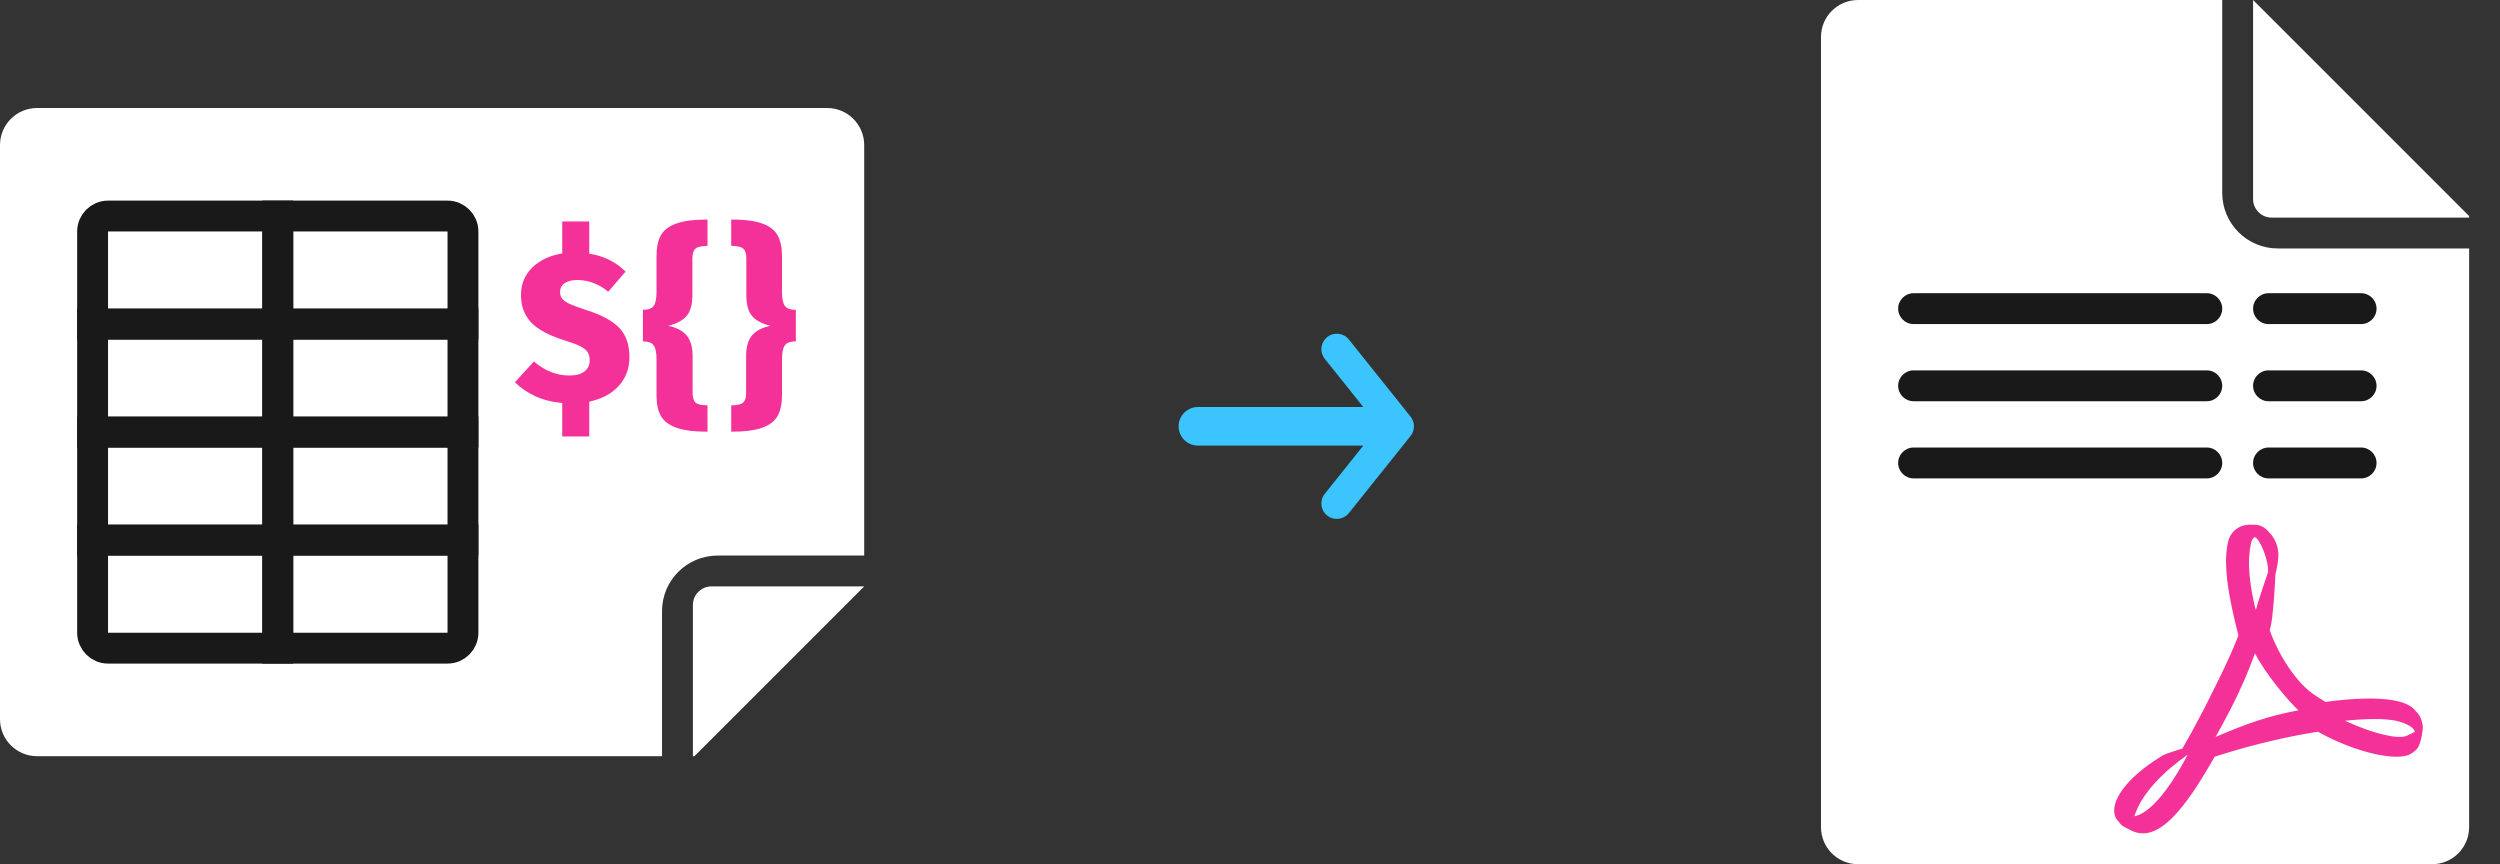
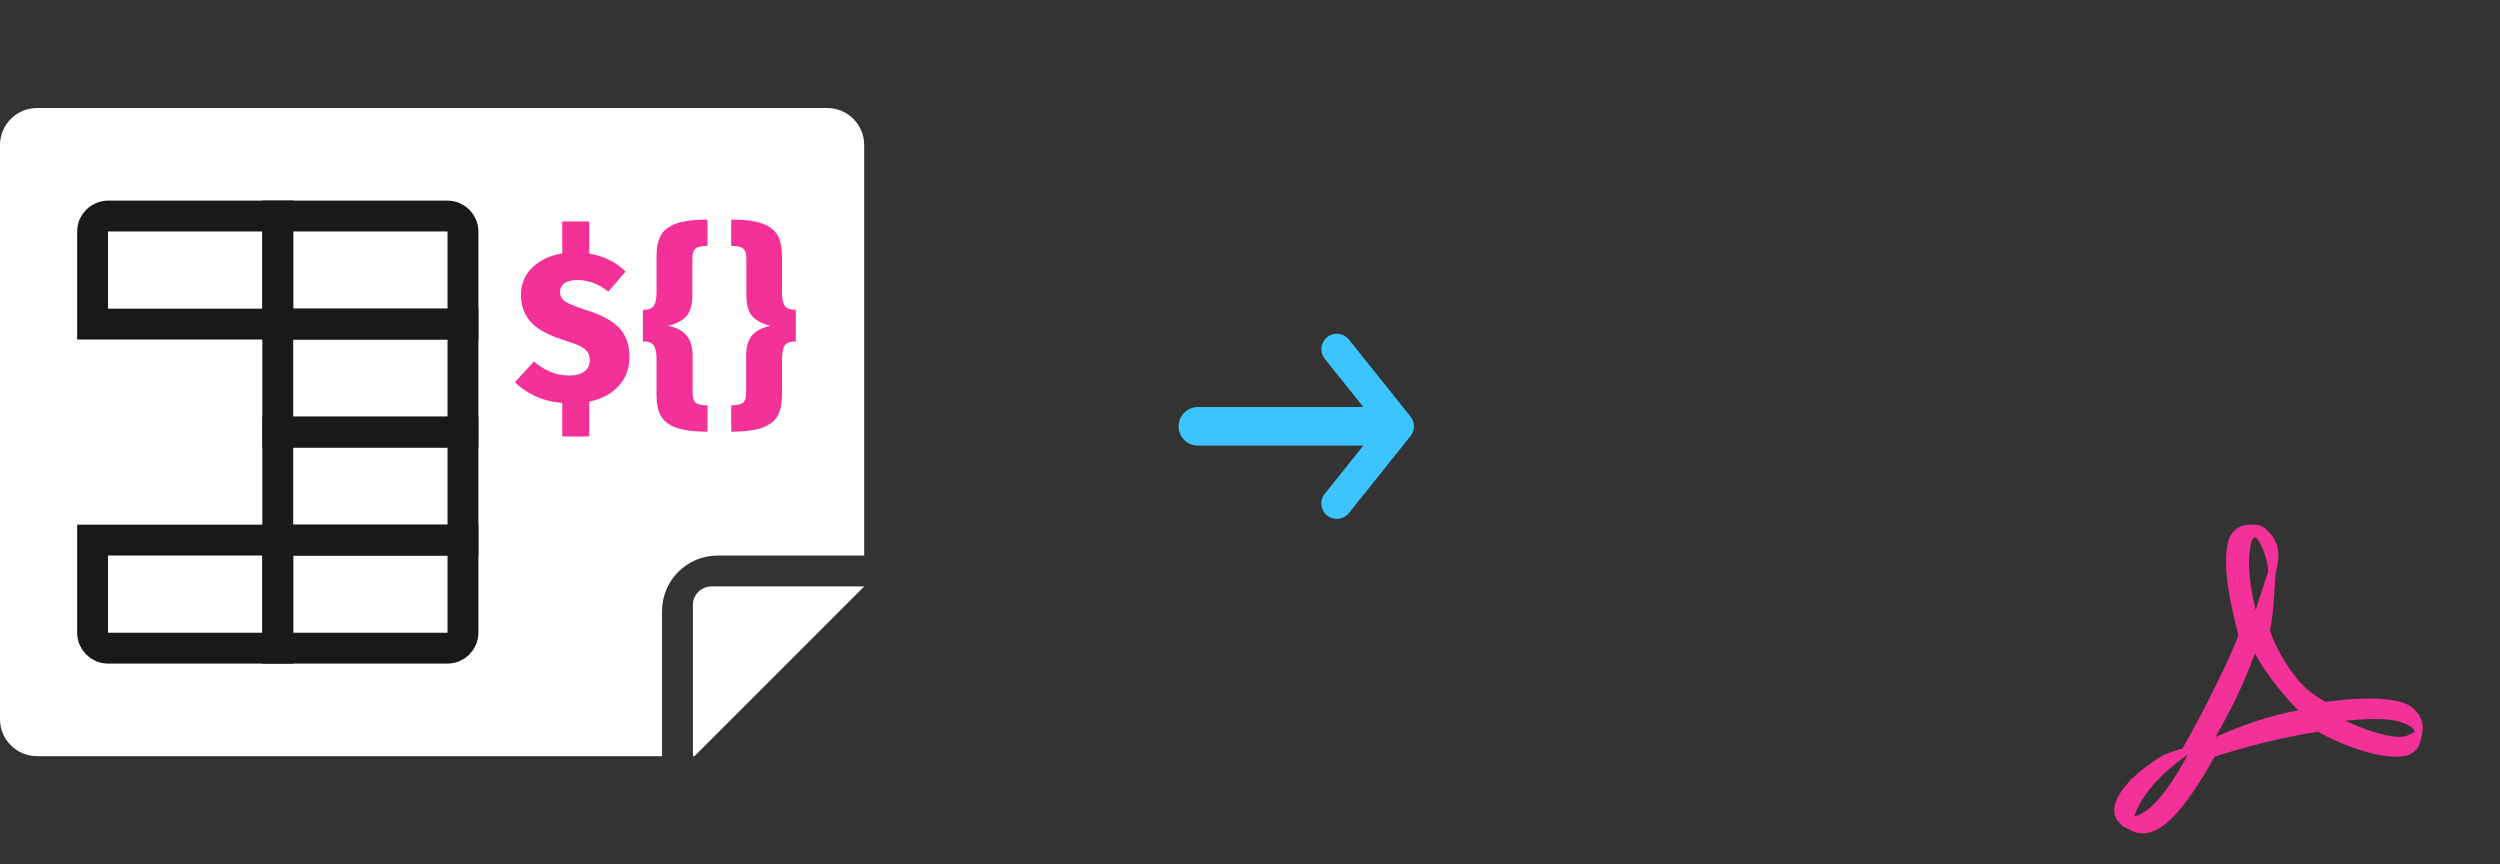
<svg xmlns="http://www.w3.org/2000/svg" xmlns:ns1="http://www.inkscape.org/namespaces/inkscape" xmlns:ns2="http://sodipodi.sourceforge.net/DTD/sodipodi-0.dtd" width="162px" height="56px" viewBox="0 0 162 56" version="1.1" id="svg2" ns1:version="0.91 r13725" ns2:docname="datatoreport.svg">
  <rect x="0" y="0" width="162" height="56" fill="#333333" stroke="none" />
  <defs id="defs30" />
  <ns2:namedview pagecolor="#ffffff" bordercolor="#666666" borderopacity="1" objecttolerance="10" gridtolerance="10" guidetolerance="10" ns1:pageopacity="0" ns1:pageshadow="2" ns1:window-width="1220" ns1:window-height="710" id="namedview28" showgrid="false" ns1:zoom="1.9135802" ns1:cx="11.496774" ns1:cy="28" ns1:window-x="0" ns1:window-y="0" ns1:window-maximized="0" ns1:current-layer="Layout" />
  <title id="title4">8B509CB9-D962-44E5-BE9E-1472A5B1B870</title>
  <g id="Layout" stroke="none" stroke-width="1" fill="none" fill-rule="evenodd">
    <g id="Assets" transform="translate(-655, -689)">
      <g id="Group-12" transform="translate(655, 689)">
        <g id="illu/report-data" transform="translate(0, 7)">
          <g id="illu/Invoice-Copy-2" transform="translate(28, 21) rotate(-270) translate(-28, -21) translate(7, -7)" fill="#FFFFFF">
            <path d="M29,0 L29,9.5 C29,11.488 30.612,13.1 32.6,13.1 L42,13.1 L42,53.6 C42,54.925 40.925,56 39.6,56 L2.4,56 C1.075,56 6.50320108e-15,54.925 0,53.6 L0,2.4 C-1.623249e-16,1.075 1.075,2.01984419e-15 2.4,0 L29,0 Z M31,0 L42,11 L42,11.1 L32.2,11.1 L32.06,11.092 C31.463,11.023 31,10.515 31,9.9 L31,0 Z" id="Combined-Shape-Copy-3" />
          </g>
          <path d="M7,7 L18,7 L18,7 L18,14 L6,14 L6,8 C6,7.448 6.448,7 7,7 Z" id="Rectangle-Copy-10" stroke="#191919" stroke-width="2" />
          <path d="M18,7 L29,7 C29.552,7 30,7.448 30,8 L30,14 L30,14 L18,14 L18,7 Z" id="Rectangle-Copy-3" stroke="#191919" stroke-width="2" />
          <path d="M18,28 L30,28 L30,34 C30,34.552 29.552,35 29,35 L18,35 L18,35 L18,28 Z" id="Rectangle-Copy-9" stroke="#191919" stroke-width="2" />
          <path d="M6,28 L18,28 L18,35 L7,35 C6.448,35 6,34.552 6,34 L6,28 L6,28 Z" id="Rectangle-Copy-8" stroke="#191919" stroke-width="2" />
          <rect id="Rectangle-Copy-13" stroke="#191919" stroke-width="2" x="18" y="21" width="12" height="7" />
-           <rect id="Rectangle-Copy-12" stroke="#191919" stroke-width="2" x="6" y="21" width="12" height="7" />
          <rect id="Rectangle-Copy-24" stroke="#191919" stroke-width="2" x="18" y="14" width="12" height="7" />
-           <rect id="Rectangle-Copy-23" stroke="#191919" stroke-width="2" x="6" y="14" width="12" height="7" />
          <path d="M38.183,21.282 L38.183,19.028 C39.005,18.851 39.644,18.508 40.101,17.999 C40.559,17.49 40.787,16.872 40.787,16.144 C40.787,15.332 40.566,14.697 40.122,14.24 C39.679,13.783 38.981,13.405 38.029,13.106 C37.544,12.947 37.182,12.814 36.944,12.707 C36.706,12.6 36.538,12.488 36.44,12.371 C36.342,12.254 36.293,12.107 36.293,11.93 C36.293,11.678 36.391,11.484 36.587,11.349 C36.783,11.214 37.059,11.146 37.413,11.146 C38.132,11.146 38.799,11.398 39.415,11.902 L39.415,11.902 L40.535,10.6 C39.91,9.975 39.126,9.587 38.183,9.438 L38.183,9.438 L38.183,7.352 L36.433,7.352 L36.433,9.424 C35.631,9.555 34.984,9.858 34.494,10.334 C34.004,10.81 33.759,11.407 33.759,12.126 C33.759,12.826 33.974,13.409 34.403,13.876 C34.833,14.343 35.57,14.739 36.615,15.066 C37.045,15.197 37.374,15.32 37.602,15.437 C37.831,15.554 37.99,15.682 38.078,15.822 C38.167,15.962 38.211,16.139 38.211,16.354 C38.211,16.653 38.099,16.891 37.875,17.068 C37.651,17.245 37.325,17.334 36.895,17.334 C36.065,17.334 35.299,17.031 34.599,16.424 L34.599,16.424 L33.367,17.768 C33.731,18.132 34.17,18.433 34.683,18.671 C35.197,18.909 35.78,19.056 36.433,19.112 L36.433,19.112 L36.433,21.282 L38.183,21.282 Z M45.847,20.974 L45.847,19.266 C45.465,19.266 45.208,19.208 45.077,19.091 C44.947,18.974 44.881,18.767 44.881,18.468 L44.881,18.468 L44.881,16.088 C44.881,15.481 44.748,15.026 44.482,14.723 C44.216,14.42 43.822,14.217 43.299,14.114 C43.831,13.983 44.226,13.773 44.482,13.484 C44.739,13.195 44.867,12.737 44.867,12.112 L44.867,12.112 L44.867,9.732 C44.867,9.433 44.935,9.226 45.07,9.109 C45.206,8.992 45.465,8.934 45.847,8.934 L45.847,8.934 L45.847,7.226 C44.97,7.226 44.291,7.315 43.81,7.492 C43.33,7.669 42.998,7.926 42.816,8.262 C42.634,8.598 42.543,9.041 42.543,9.592 L42.543,9.592 L42.543,11.916 C42.543,12.345 42.483,12.646 42.361,12.819 C42.24,12.992 42.007,13.078 41.661,13.078 L41.661,13.078 L41.661,15.122 C42.007,15.122 42.24,15.208 42.361,15.381 C42.483,15.554 42.543,15.855 42.543,16.284 L42.543,16.284 L42.543,18.608 C42.543,19.159 42.634,19.602 42.816,19.938 C42.998,20.274 43.33,20.531 43.81,20.708 C44.291,20.885 44.97,20.974 45.847,20.974 L45.847,20.974 Z M47.383,20.974 C48.26,20.974 48.937,20.885 49.413,20.708 C49.889,20.531 50.218,20.272 50.4,19.931 C50.582,19.59 50.673,19.149 50.673,18.608 L50.673,18.608 L50.673,16.284 C50.673,15.855 50.734,15.554 50.855,15.381 C50.976,15.208 51.214,15.122 51.569,15.122 L51.569,15.122 L51.569,13.078 C51.214,13.078 50.976,12.992 50.855,12.819 C50.734,12.646 50.673,12.345 50.673,11.916 L50.673,11.916 L50.673,9.592 C50.673,9.051 50.582,8.61 50.4,8.269 C50.218,7.928 49.889,7.669 49.413,7.492 C48.937,7.315 48.26,7.226 47.383,7.226 L47.383,7.226 L47.383,8.934 C47.766,8.934 48.025,8.992 48.16,9.109 C48.295,9.226 48.363,9.433 48.363,9.732 L48.363,9.732 L48.363,12.112 C48.363,12.737 48.489,13.195 48.741,13.484 C48.993,13.773 49.39,13.983 49.931,14.114 C49.408,14.217 49.014,14.417 48.748,14.716 C48.482,15.015 48.349,15.472 48.349,16.088 L48.349,16.088 L48.349,18.468 C48.349,18.767 48.284,18.974 48.153,19.091 C48.022,19.208 47.766,19.266 47.383,19.266 L47.383,19.266 L47.383,20.974 Z" id="${}" fill="#F33198" fill-rule="nonzero" />
        </g>
        <g id="illu/report-data-copy" transform="translate(116, 0)">
-           <path d="M28,0 L28,12.5 C28,14.488 29.612,16.1 31.6,16.1 L44,16.1 L44,53.6 C44,54.925 42.925,56 41.6,56 L4.4,56 C3.075,56 2,54.925 2,53.6 L2,2.4 C2,1.075 3.075,2.4639334e-15 4.4,0 L28,0 Z M30,0 L44,14 L44,14.099 L31.2,14.1 L31.06,14.092 C30.463,14.023 30,13.515 30,12.9 L30,0 Z" id="path22" fill="#FFFFFF" />
-           <path d="M27,29 C27.552,29 28,29.448 28,30 C28,30.552 27.552,31 27,31 L8,31 C7.448,31 7,30.552 7,30 C7,29.448 7.448,29 8,29 L27,29 Z M37,29 C37.552,29 38,29.448 38,30 C38,30.552 37.552,31 37,31 L31,31 C30.448,31 30,30.552 30,30 C30,29.448 30.448,29 31,29 L37,29 Z M27,24 C27.552,24 28,24.448 28,25 C28,25.552 27.552,26 27,26 L8,26 C7.448,26 7,25.552 7,25 C7,24.448 7.448,24 8,24 L27,24 Z M37,24 C37.552,24 38,24.448 38,25 C38,25.552 37.552,26 37,26 L31,26 C30.448,26 30,25.552 30,25 C30,24.448 30.448,24 31,24 L37,24 Z M27,19 C27.552,19 28,19.448 28,20 C28,20.552 27.552,21 27,21 L8,21 C7.448,21 7,20.552 7,20 C7,19.448 7.448,19 8,19 L27,19 Z M37,19 C37.552,19 38,19.448 38,20 C38,20.552 37.552,21 37,21 L31,21 C30.448,21 30,20.552 30,20 C30,19.448 30.448,19 31,19 L37,19 Z" id="txt" fill="#191919" />
          <path d="M29.769,34 L30.071,34.004 C30.446,33.998 30.763,34.17 31.005,34.456 L31.038,34.498 L31.081,34.537 C31.322,34.781 31.496,35.129 31.574,35.448 L31.599,35.566 L31.614,35.669 L31.617,35.72 L31.627,35.756 L31.633,35.791 L31.639,35.863 C31.648,36.16 31.602,36.51 31.525,36.878 L31.484,37.063 L31.447,37.211 L31.402,38.049 L31.356,38.735 L31.313,39.271 C31.265,39.827 31.214,40.25 31.158,40.507 L31.078,40.845 L31.128,40.98 C31.535,42.053 32.1,43.047 32.767,43.876 L32.935,44.08 L33.108,44.277 C33.203,44.377 33.298,44.472 33.394,44.564 C33.682,44.838 34.009,45.071 34.531,45.387 L34.696,45.486 L34.88,45.46 C35.684,45.354 36.446,45.29 37.136,45.271 L37.427,45.266 L37.709,45.266 C39.036,45.284 39.967,45.491 40.423,45.948 L40.5,46.032 L40.531,46.072 L40.579,46.117 C40.743,46.281 40.852,46.469 40.917,46.689 L40.946,46.801 L40.966,46.908 L40.982,46.962 L40.994,47.034 L40.998,47.08 C41.004,47.171 40.994,47.269 40.974,47.39 L40.96,47.462 L40.95,47.546 L40.945,47.569 L40.943,47.611 L40.932,47.673 L40.901,47.808 C40.83,48.106 40.773,48.297 40.671,48.457 C40.507,48.684 40.225,48.886 39.948,48.962 C38.859,49.257 36.486,48.646 34.45,47.551 L34.206,47.416 L33.876,47.468 C32.083,47.765 30.121,48.232 28.336,48.776 L27.806,48.941 L27.503,49.04 L27.362,49.29 L27.12,49.707 C25.207,52.964 23.752,54.371 22.351,53.917 L22.264,53.886 L22.176,53.85 L22.091,53.81 L21.604,53.559 C21.527,53.514 21.461,53.459 21.404,53.394 L21.352,53.327 L21.308,53.258 L21.292,53.246 C21.065,53.042 20.98,52.736 21.004,52.419 L21.014,52.323 L21.029,52.235 C21.226,51.251 22.343,50.05 24.113,48.972 C24.238,48.896 24.476,48.806 24.83,48.691 L25.418,48.505 L25.427,48.492 C25.819,47.821 26.231,47.07 26.662,46.24 L26.848,45.88 L27.037,45.51 L27.611,44.361 C27.987,43.604 28.28,42.987 28.538,42.406 L28.704,42.022 L28.904,41.54 L29.05,41.175 L28.952,40.787 L28.825,40.262 L28.707,39.75 C28.226,37.584 28.113,36.117 28.409,35.002 C28.561,34.451 29.071,34.047 29.659,34.004 L29.769,34 Z M25.759,48.904 C24.364,49.881 22.796,51.318 22.308,52.894 C23.687,52.641 25.24,49.927 25.759,48.904 Z M36.367,46.665 L35.956,46.702 L36.056,46.749 C37.808,47.554 39.43,47.933 39.976,47.67 L40.478,47.428 L40.475,47.406 L40.475,47.406 L40.469,47.381 L40.461,47.415 C40.463,47.397 40.463,47.369 40.452,47.333 C40.383,47.193 40.173,46.985 39.544,46.78 C38.896,46.569 37.755,46.547 36.367,46.665 Z M30.123,42.332 C29.732,43.406 29.267,44.548 28.5,46.027 C28.324,46.365 28.191,46.616 28.067,46.846 L27.882,47.187 C27.789,47.358 27.69,47.537 27.57,47.753 C29.548,46.908 30.913,46.411 32.94,46.027 C32.346,45.504 30.74,43.596 30.123,42.332 Z M30.093,34.805 C29.997,34.869 29.905,34.995 29.861,35.225 L29.847,35.317 C29.795,35.6 29.769,35.936 29.757,36.202 L29.751,36.389 C29.751,36.155 29.769,35.724 29.824,35.347 L29.847,35.208 C29.852,35.165 29.859,35.126 29.867,35.089 C29.859,35.118 29.851,35.149 29.845,35.183 L29.83,35.274 C29.757,35.68 29.735,36.191 29.735,36.455 C29.735,37.3 29.883,38.389 30.174,39.529 C30.202,39.443 30.228,39.359 30.251,39.277 L30.315,39.05 C30.352,38.93 30.413,38.741 30.484,38.526 L30.595,38.19 C30.768,37.673 30.953,37.13 30.984,37.037 L30.983,37.007 L30.968,37.068 L30.966,36.769 C30.92,36.411 30.784,35.912 30.613,35.527 C30.48,35.23 30.355,35.018 30.234,34.878 C30.186,34.841 30.139,34.816 30.093,34.805 Z" id="PDF" fill="#F33198" fill-rule="nonzero" />
        </g>
        <g id="ico/bullet-def-copy-17" transform="translate(74, 18)" fill="#3CC4FF">
          <path d="M2.375,9.625 C2.375,10.272 2.867,10.805 3.497,10.869 L3.625,10.875 L14.344,10.875 L11.844,14 C11.499,14.432 11.569,15.061 12,15.406 C12.398,15.724 12.965,15.689 13.321,15.343 L13.406,15.25 L17.406,10.25 C17.671,9.918 17.696,9.459 17.478,9.103 L17.406,9 L13.406,4 C13.061,3.569 12.432,3.499 12,3.844 C11.602,4.163 11.512,4.723 11.772,5.147 L11.844,5.25 L14.344,8.375 L3.625,8.375 C2.935,8.375 2.375,8.935 2.375,9.625 Z" id="Path" />
        </g>
      </g>
    </g>
  </g>
</svg>